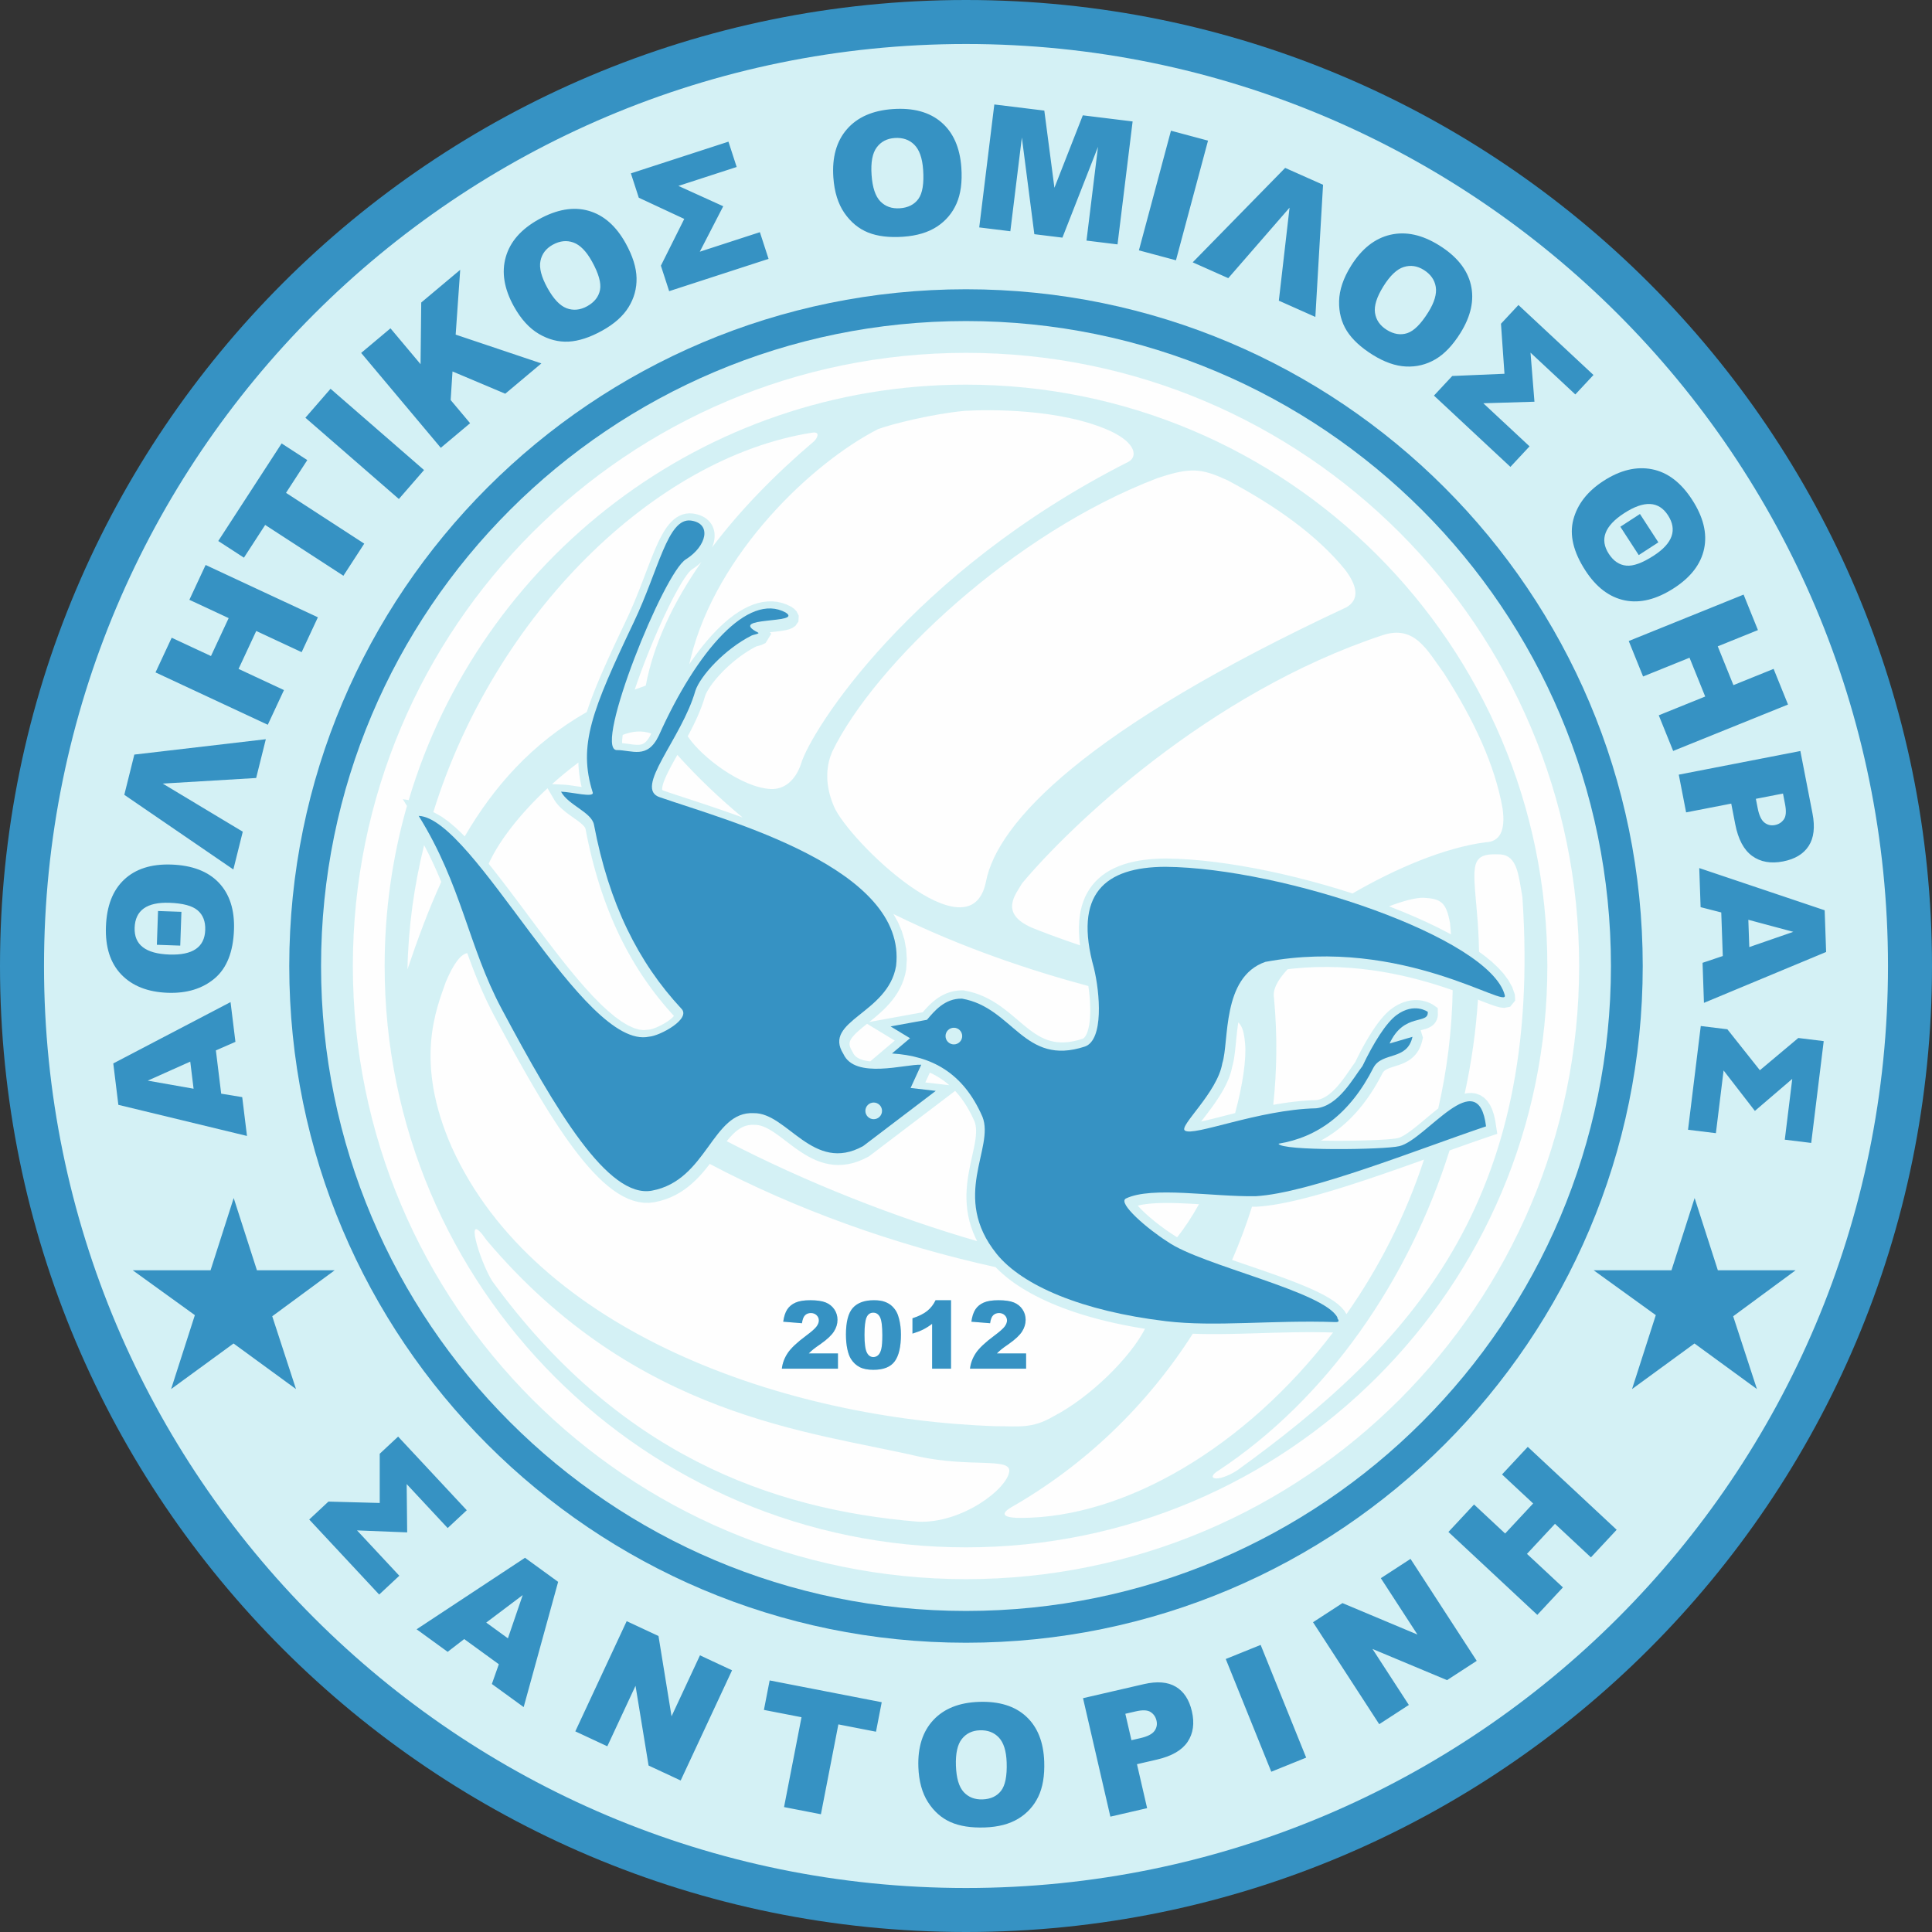
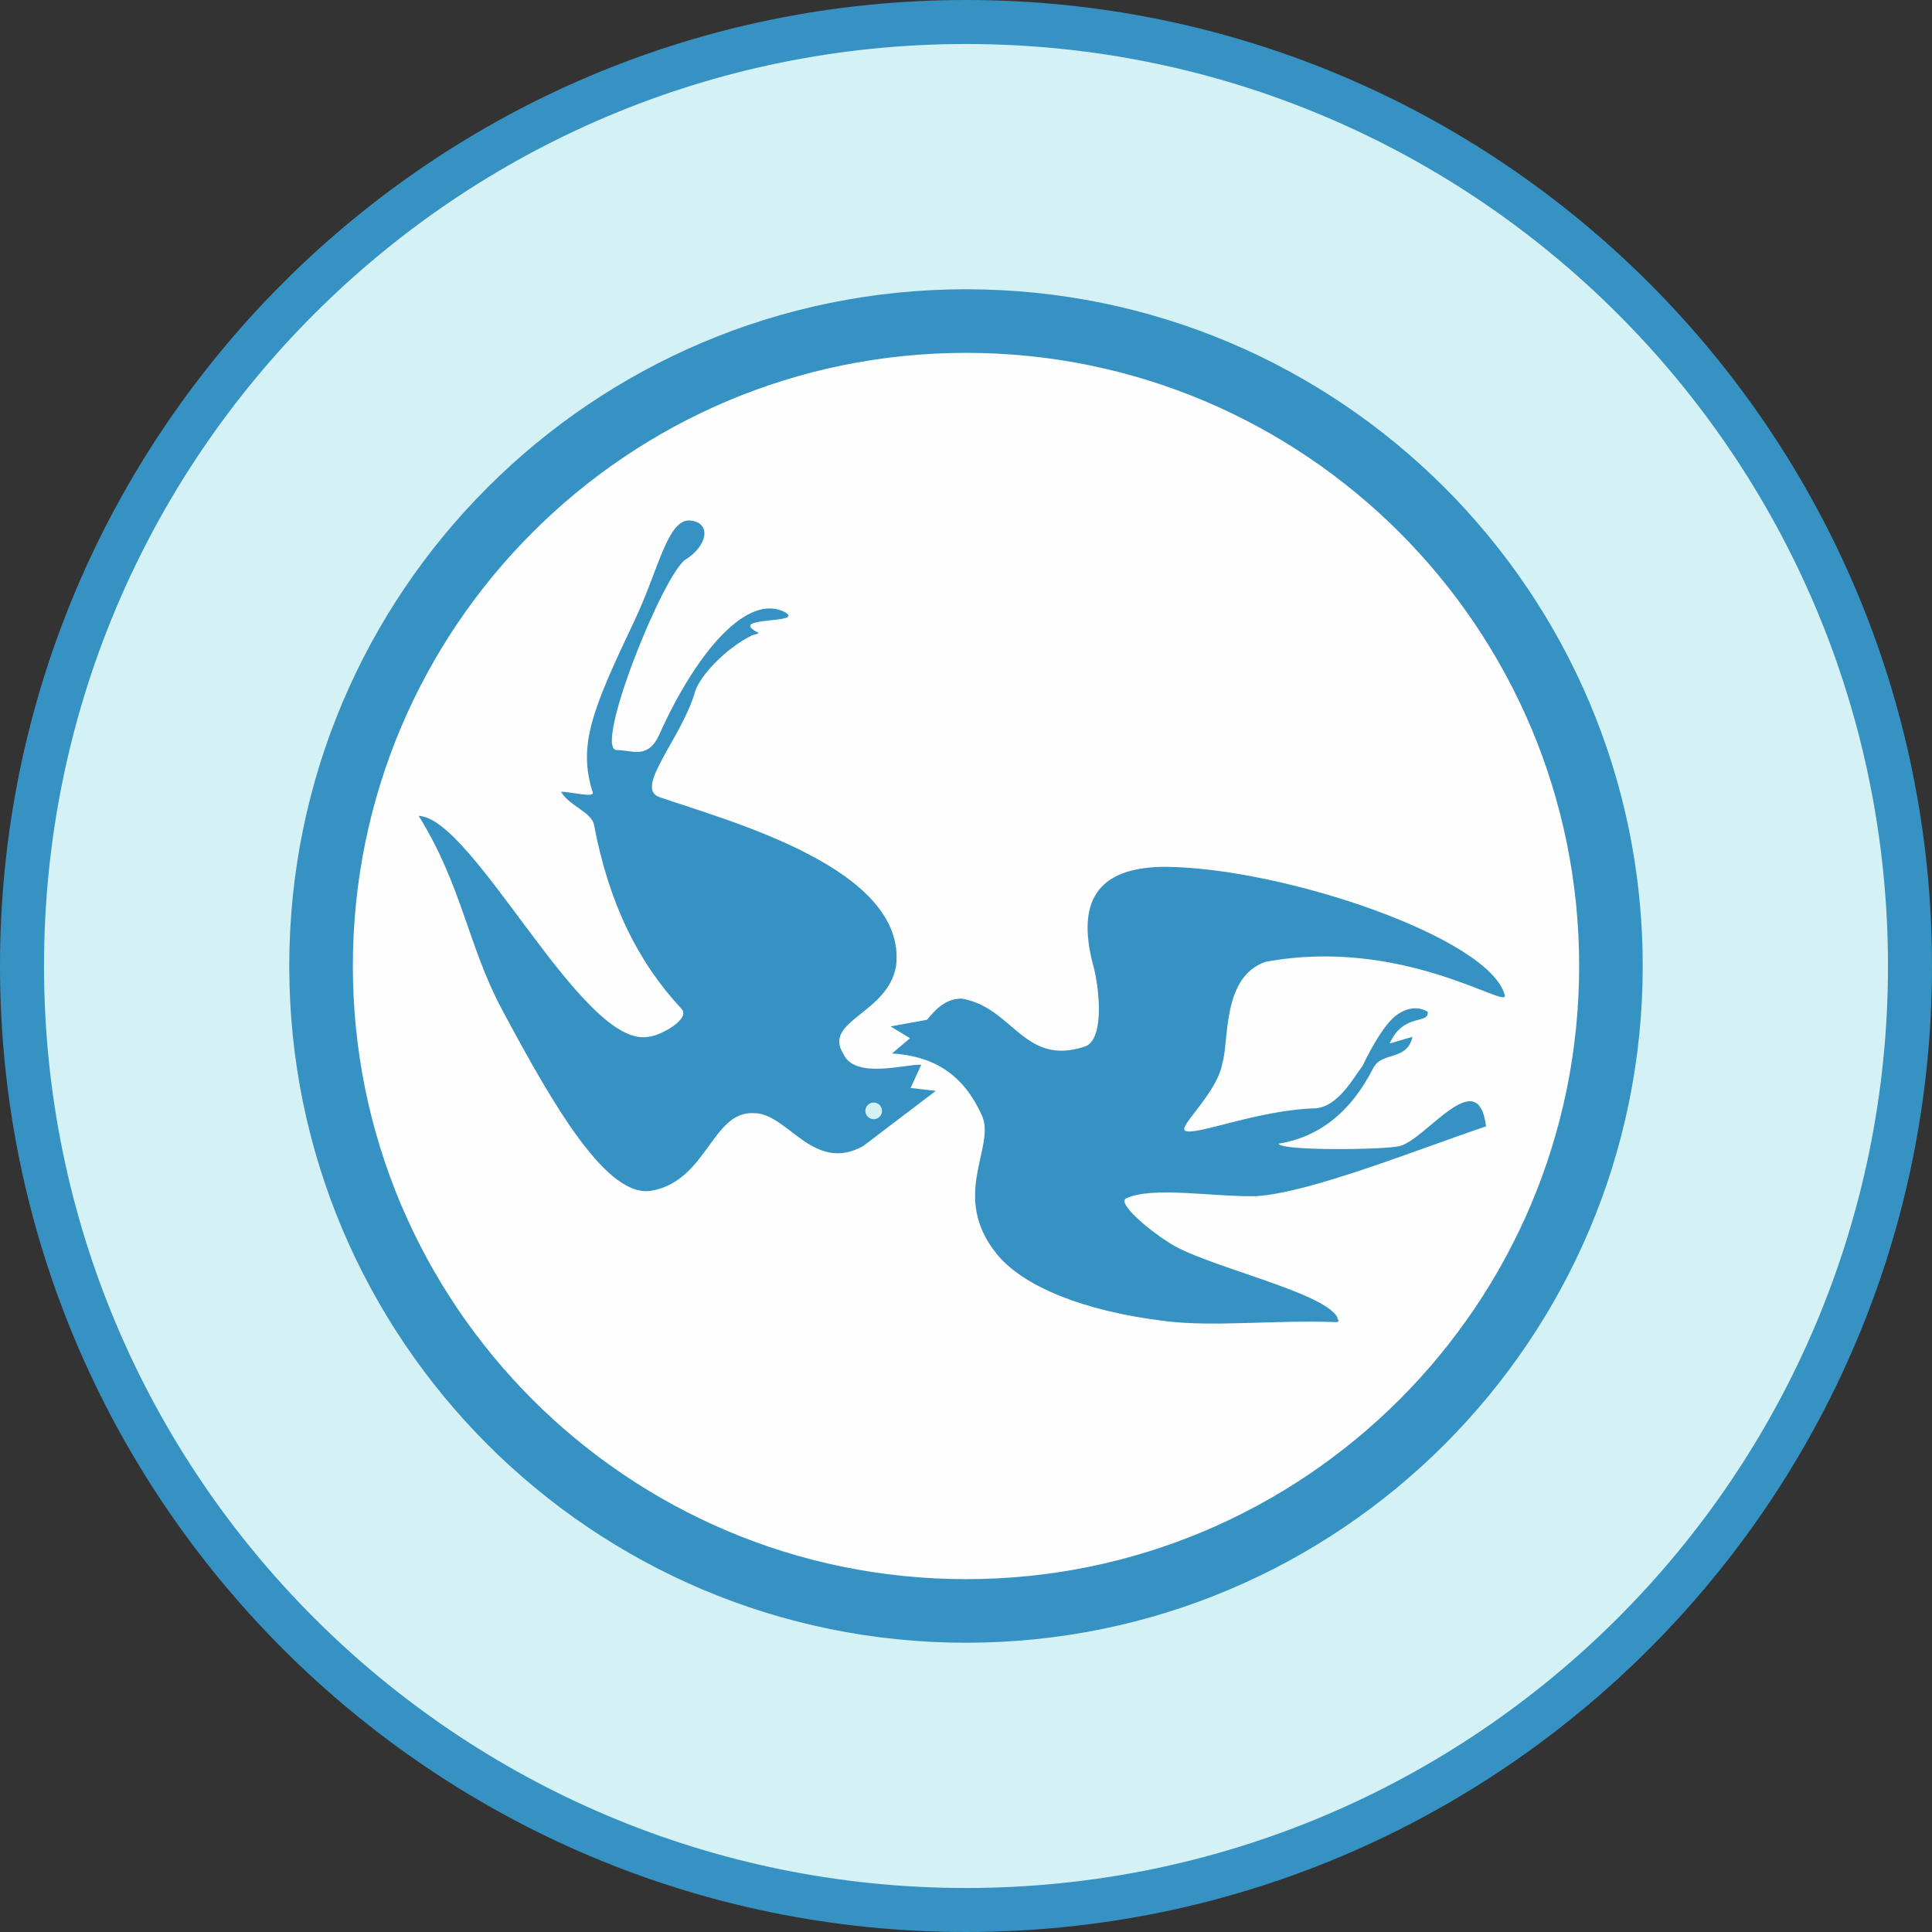
<svg xmlns="http://www.w3.org/2000/svg" id="Livello_1" width="780.67mm" height="780.67mm" version="1.1" viewBox="0 0 2212.92 2212.92">
  <rect x="0" y="0" width="2212.92" height="2212.92" fill="#333333" stroke="none" />
  <path d="M1106.46,0c610.98,0,1106.46,495.48,1106.46,1106.46s-495.48,1106.46-1106.46,1106.46S0,1717.44,0,1106.46,495.48,0,1106.46,0" style="fill: #3692c3; fill-rule: evenodd;" />
  <path d="M1106.46,50.4c583.14,0,1056.05,472.91,1056.05,1056.06s-472.91,1056.06-1056.05,1056.06S50.41,1689.6,50.41,1106.46,523.32,50.4,1106.46,50.4" style="fill: #d4f1f5; fill-rule: evenodd;" />
  <path d="M1106.46,331.33c428.02,0,775.13,347.11,775.13,775.13s-347.11,775.13-775.13,775.13-775.14-347.11-775.14-775.13,347.12-775.13,775.14-775.13" style="fill: #3692c3; fill-rule: evenodd;" />
-   <path d="M1106.46,367.74c407.91,0,738.72,330.8,738.72,738.72s-330.8,738.72-738.72,738.72-738.72-330.8-738.72-738.72,330.8-738.72,738.72-738.72" style="fill: #d4f1f5; fill-rule: evenodd;" />
  <path d="M1106.46,404.16c387.8,0,702.3,314.5,702.3,702.3s-314.5,702.3-702.3,702.3-702.3-314.5-702.3-702.3,314.5-702.3,702.3-702.3" style="fill: #fefefe; fill-rule: evenodd;" />
-   <path d="M1106.46,440.57c367.7,0,665.89,298.19,665.89,665.89s-298.19,665.89-665.89,665.89-665.89-298.19-665.89-665.89c0-63.58,8.92-125.07,25.57-183.31l-4.74-7.79,6.73,1.09c81.81-275.14,336.64-475.88,638.32-475.88" style="fill: #d4f1f5; fill-rule: evenodd;" />
  <path d="M745.72,934.72c-8.15,129.33,31.22,229.39,100.96,238.6,25.84,3.55,7.44,17.44-42.26,34.65-28.13,9.74-36.67,54.17-65.93,51.9-57.79-11.06-51.66-70.55-123.56-126.53-15.84-13.7,19.26,40.56,43.35,85.82,18.27,34.32,29.69,22.42,69.29,80.74,35.72,12.42,43.88-40.62,82.8-67.99,37.23-24.66,78.94-6.96,125.15-66.27,8.45-39.52,74.28-81.57,19.27-121.74-47.58-35.75-123.04-76.43-209.07-109.19M1631.07,1328.21c-21.38,65.08-52.06,124.66-88.82,177.01l-2.48-3.97-3.44-3.94-3.95-3.57-4.4-3.32-4.84-3.16-5.27-3.06-5.67-2.98-6.05-2.93-6.41-2.9-6.73-2.86-7.01-2.84-7.26-2.82-7.47-2.8-7.64-2.78-7.78-2.77-7.87-2.75-7.93-2.74-7.93-2.72-7.91-2.72-7.83-2.69-5.12-1.78c8.64-19.82,16.25-40.15,22.77-60.93h.42s5.15-.05,5.15-.05l6.48-.5,6.63-.76,6.9-1.01,7.17-1.24,7.42-1.47,7.66-1.67,7.88-1.87,8.09-2.05,8.28-2.21,8.45-2.37,8.61-2.51,8.75-2.64,8.87-2.76,8.97-2.86,9.05-2.95,9.12-3.03,9.16-3.1,9.18-3.14,9.19-3.19,9.18-3.21,9.14-3.23,9.09-3.23,8.22-2.93ZM1459.34,1143.65c-2.18-9.68,4.12-21.34,15.5-33.46l5.55-.69,13.77-1.17,13.52-.63,13.26-.14,12.98.32,12.69.74,12.38,1.12,12.05,1.47,11.71,1.78,11.36,2.04,10.98,2.27,10.58,2.47,10.19,2.61,9.76,2.73,9.32,2.8,8.86,2.84,8.39,2.85,1.73.61c-.85,46.88-6.62,92.19-16.57,135.46l-.12.09-3.98,3.16-3.95,3.23-3.91,3.25-3.86,3.23-3.79,3.16-3.7,3.05-3.6,2.89-3.47,2.68-3.31,2.43-3.11,2.12-2.87,1.76-2.55,1.36-2.16.93-1.89.58-1.11.23-1.99.3-2.66.32-3.23.31-3.71.3-4.14.28-4.53.26-4.85.24-5.14.2-5.39.18-5.59.15-5.75.13-5.87.09-5.95.06-5.99.02h-5.98s-5.94-.06-5.94-.06l-5.85-.09-4.46-.1.54-.28,3.95-2.23,3.89-2.38,3.84-2.52,3.78-2.66,3.73-2.8,3.67-2.95,3.61-3.09,3.55-3.23,3.49-3.38,3.42-3.53,3.36-3.67,3.3-3.82,3.23-3.97,3.17-4.12,3.1-4.26,3.03-4.42,2.97-4.57,2.9-4.72,2.83-4.88,2.77-5.03,2.47-4.73.52-.84.51-.66.54-.6.61-.56.69-.54.79-.53.91-.53,1.03-.52,1.16-.52,1.27-.51,1.39-.51,1.5-.51,1.6-.51,1.68-.53,1.77-.56,1.85-.6,1.91-.66,1.97-.73,2.02-.83,2.06-.94,2.09-1.09,2.09-1.25,2.08-1.42,2.05-1.63,1.97-1.84,1.86-2.05,1.74-2.27,1.58-2.48,1.39-2.67,1.21-2.85,1.01-3.02,1.49-5.79-2.64-8.58,1.27-.33,1.54-.4,1.59-.44,1.65-.5,1.73-.61,1.85-.78,1.95-1.04,2.01-1.4,1.97-1.85,1.75-2.33,1.32-2.69.8-2.83.31-2.79-.2-7.47-4.52-3.18-.29-.2-.43-.28-.51-.31-.62-.36-.72-.4-.8-.41-.89-.43-.99-.44-1.08-.44-1.18-.44-1.26-.42-1.35-.4-1.44-.37-1.53-.33-1.61-.27-1.68-.21-1.76-.14-1.84-.07-1.9.02-1.96.11-2.03.23-2.08.33-2.11.45-2.16.58-2.2.71-2.22.84-2.24.99-2.26,1.13-2.28,1.28-2.28,1.43-2.27,1.58-1.5,1.14-1.47,1.21-1.44,1.27-1.41,1.33-1.4,1.39-1.39,1.46-1.38,1.52-1.37,1.57-1.36,1.63-1.36,1.7-1.35,1.74-1.34,1.8-1.34,1.85-1.33,1.91-1.33,1.95-1.32,2-1.32,2.04-1.32,2.09-1.31,2.13-1.31,2.17-1.31,2.21-1.3,2.25-1.3,2.29-1.29,2.31-1.28,2.35-1.27,2.39-1.26,2.41-1.25,2.43-1.25,2.46-1.23,2.49-1.23,2.5-.73,1.51-.41.54-1.14,1.56-1.14,1.61-1.16,1.66-1.18,1.71-1.2,1.75-1.23,1.79-1.26,1.81-1.28,1.83-1.32,1.85-1.34,1.85-1.37,1.85-1.4,1.83-1.43,1.81-1.46,1.79-1.48,1.74-1.5,1.69-1.53,1.64-1.55,1.57-1.56,1.5-1.58,1.41-1.59,1.32-1.6,1.23-1.6,1.13-1.6,1.01-1.6.91-1.6.79-1.59.68-1.59.56-1.58.45-1.6.33-1.48.2-5.79.21-6.49.4-6.5.55-6.48.69-6.47.82-6.44.93-6.39,1.04-4.33.77c4.3-39.79,4.73-80.52.91-121.74ZM1591.01,1038.12c16.32-6.28,30.45-9.97,39.53-9.82,19.99,1.13,25.98,5.09,30.36,29.14.42,4.3.74,8.57,1.08,12.84l-2.8-1.56-12.13-6.25-12.74-6.13-13.3-5.99-13.81-5.84-14.26-5.67-1.93-.72ZM1691.52,1043.01c-4.64-53.23-7.61-66.25,26.72-64.35,19.99,1.13,21.11,24.52,25.49,48.57,24.05,350.28-129.15,514.24-327.03,657.21-23.06,14.45-36.6,9.22-20.95-.12,124.33-82.31,217.65-217.45,264.6-366.6l6.44-2.3,8.35-2.97,8.16-2.88,7.94-2.78,7.7-2.66,16.05-5.45-2.44-15.72-1.48-6.36-1.9-5.71-2.41-5.12-3.03-4.53-3.75-3.85-4.44-2.96-4.9-1.84-5.01-.73-4.86.22-3.14.63c7.79-35.62,12.92-71.68,15.21-107.72l3.72,1.45,5.31,2.05,4.78,1.8,4.3,1.52,3.9,1.23,3.76.92,4.36.46,6.75-1.31,5.78-7.04-.41-7.1-3.04-8.46-4.2-7.61-5.35-7.31-6.39-7.09-7.36-6.92-8.28-6.78-6.36-4.64c-.29-15.79-1.14-31.52-2.6-47.16ZM1549.22,1023.37c49.56-28.79,105.67-52.53,152.33-58.62,16.45-.49,22.97-13.3,19.56-38.45-8.77-50.14-33.16-102.12-67.23-155.24-19.3-26.36-33.33-55.51-70.04-43.58-200.36,66.33-358.94,219.45-413.14,284.27-6.68,12-27.06,34,11.08,50.78,9.71,3.97,29.96,11.74,55.34,20.31l-.11-.72-.75-7.06-.4-6.81-.06-6.57.3-6.32.65-6.09,1-5.85,1.37-5.62,1.73-5.37,2.1-5.12,2.46-4.86,2.82-4.58,3.16-4.29,3.48-3.99,3.8-3.68,4.08-3.37,4.35-3.06,4.59-2.76,4.83-2.47,5.04-2.17,5.26-1.92,5.46-1.65,5.65-1.4,5.84-1.17,6.02-.94,6.2-.72,6.38-.51,6.56-.32,6.82-.12,13.42.36,13.86.81,14.3,1.24,14.68,1.66,15.01,2.06,15.29,2.43,15.52,2.79,15.68,3.14,15.79,3.47,15.85,3.78,15.85,4.08,15.79,4.35,15.68,4.61,15.51,4.86,1.21.4ZM1129.35,1009.77c12.94-67.58,113.45-174.53,413.03-314.27,14.09-8.48,13.5-22.85-1.8-43.1-32.22-39.4-78.96-72.76-134.69-102.36-29.74-13.52-41.85-15.26-80.4-2.29-164.46,62.68-323.04,212.23-372.15,312.96-5.73,13.14-10.25,34.61,1.8,62.86,16.52,39.02,156.5,174.84,174.2,86.2ZM917.44,875.09c10.98-37.63,125.09-219.52,375.21-346.23,10.02-5.38,9.33-20.84-20.15-34.83-57.11-26.39-141.22-25.01-167.56-23.44-36.86,3.4-83.77,15.21-99.11,20.86-76.03,38.84-185.07,142.58-214.58,262.02l-1.76,7.32,1.58-2.34,4.86-6.86,4.9-6.57,4.94-6.27,4.98-5.97,5.01-5.64,5.04-5.32,5.08-4.97,5.11-4.63,5.14-4.26,5.18-3.9,5.22-3.5,5.27-3.1,5.32-2.67,5.37-2.23,5.44-1.75,5.49-1.23,5.54-.68,5.56-.09,5.53.53,5.46,1.18,5.34,1.83,5.51,2.63,3.18,2.31,2.85,2.94,2.47,4.98-.35,6.7-3.34,4.86-3.41,2.38-2.86,1.26-2.62.81-2.58.61-2.64.49-2.72.41-2.79.37-2.84.34-2.87.32-2.86.31-1.27.13,1.72,1.61-6.45,10.62-4.39,2.16-2.27.73-1.79.48-1.43.37-.79.22-.07.03-2.24,1.17-2.63,1.45-2.62,1.54-2.61,1.61-2.58,1.68-2.56,1.74-2.53,1.8-2.49,1.85-2.45,1.9-2.41,1.93-2.37,1.98-2.31,2-2.26,2.03-2.2,2.05-2.13,2.06-2.06,2.06-1.99,2.07-1.91,2.06-1.83,2.05-1.75,2.02-1.66,2.01-1.57,1.97-1.46,1.93-1.36,1.88-1.25,1.82-1.14,1.76-1.03,1.69-.9,1.59-.78,1.49-.65,1.38-.52,1.25-.41,1.12-1.55,5.07-1.91,5.51-2.1,5.46-2.25,5.4-2.39,5.35-2.51,5.28-2.59,5.21-2.66,5.12-1.92,3.6c.22.3.43.61.65.9,15.96,23.51,61.01,57.4,93.82,59.45,16.03,1,28.74-9.65,35.27-28.56ZM929.69,495.67c-180.31,28.56-363.37,208.73-433.39,434.63l1.27.48,7.99,4.45,7.91,5.62,7.95,6.67,8.04,7.62,2.81,2.92c33.12-56.81,76.87-106.64,139.85-142.51l1.91-5.77,2.21-6.28,2.41-6.45,2.59-6.64,2.77-6.84,2.96-7.07,3.14-7.29,3.33-7.54,3.51-7.81,3.7-8.09,3.88-8.38,4.07-8.69,4.26-9.02,4.42-9.32,2.58-5.53,2.46-5.48,2.38-5.46,2.3-5.44,2.22-5.41,2.15-5.36,2.09-5.3,2.02-5.23,1.98-5.16,1.93-5.06,1.9-4.97,1.86-4.86,1.85-4.74,1.82-4.62,1.82-4.47,1.82-4.34,1.83-4.18,1.85-4.02,1.89-3.85,1.94-3.7,2-3.51,2.08-3.34,2.2-3.14,2.34-2.96,2.52-2.75,2.73-2.52,2.99-2.24,3.28-1.91,3.57-1.48,3.8-.97,3.96-.4,3.86.19,3.21.53,2.85.7,2.73.91,2.61,1.14,2.46,1.37,2.29,1.62,2.1,1.85,1.86,2.07,1.59,2.26,1.3,2.41,1,2.52.69,2.57.41,2.6.15,2.59-.09,2.57-.31,2.52-.5,2.48-.69,2.44-.86,2.41-.64,1.46c31.98-42.46,71.99-83.55,117.15-121.91,2.25-1.92,8.7-11.68-2.87-9.57ZM1140.37,1451.4c-116.63-25.67-229.94-66.75-327.43-118.24l-1.51,1.97-3.29,4.13-3.46,4.1-3.64,4.05-3.85,3.96-4.09,3.84-4.35,3.68-4.62,3.49-4.92,3.26-5.23,2.98-5.56,2.67-5.89,2.3-6.22,1.91-6.7,1.51-6.01.72-6.2-.08-6.15-.86-6.06-1.58-5.95-2.23-5.84-2.82-5.76-3.38-5.69-3.89-5.64-4.39-5.59-4.85-5.58-5.29-5.56-5.72-5.56-6.13-5.56-6.53-5.56-6.9-5.58-7.28-5.59-7.62-5.61-7.95-5.62-8.27-5.64-8.57-5.66-8.85-5.67-9.12-5.69-9.37-5.7-9.6-5.72-9.82-5.73-10.01-5.74-10.2-5.77-10.36-5.77-10.51-5.79-10.63-5.79-10.75-5.83-10.88-3.58-6.89-3.43-6.91-3.27-6.89-3.11-6.87-2.98-6.85-2.86-6.84-2.74-6.83-2.65-6.81-2.56-6.8-2.5-6.79-1.1-3.06c-7.25,1.06-15.84,11.99-24.67,33.22-10.63,30.49-36.5,90.61,6.88,189.05,95.59,211.71,382.44,311.68,623.61,319.6,25.66-.1,40.96,3.14,65.38-11.18,42.66-22.06,88.71-68.15,105.07-100.43l-3.06-.48-8.58-1.45-8.42-1.56-8.24-1.65-8.07-1.75-7.9-1.84-7.73-1.93-7.55-2.03-7.37-2.11-7.19-2.2-7.01-2.28-6.82-2.37-6.64-2.45-6.45-2.53-6.26-2.61-6.07-2.69-5.88-2.77-5.68-2.85-5.49-2.92-5.29-3-5.1-3.07-4.89-3.15-4.69-3.22-4.48-3.29-4.27-3.38-4.07-3.44-3.85-3.52-3.63-3.59-.43-.46ZM1414.7,1274.98c8.9-32.94,13.09-62.42,11.39-80.16-1.12-11.58-2.76-18.98-7.72-23.82l-.34,2.23-.58,4.25-.52,4.22-.46,4.19-.43,4.12-.4,4.05-.4,3.96-.4,3.85-.43,3.74-.47,3.61-.53,3.48-.62,3.35-.73,3.23-.66,2.32-.62,3.06-1.01,3.8-1.21,3.73-1.39,3.67-1.56,3.61-1.69,3.55-1.81,3.49-1.91,3.44-2,3.37-2.07,3.3-2.11,3.24-2.15,3.16-2.17,3.08-2.16,3-2.15,2.91-2.12,2.82-2.06,2.71-1.99,2.59-1.9,2.48-1.51,1.97,1.76-.38,3.79-.87,4.08-.98,4.34-1.07,4.58-1.16,4.81-1.23,5.02-1.28,5.22-1.32,5.29-1.33ZM1348.28,1417.19c8.95-11.14,17.32-24.01,25.01-37.88l-1.07-.07-5.18-.3-5.13-.28-5.07-.24-4.99-.21-4.91-.16-4.81-.11-4.7-.05-4.57.02-4.43.09-4.28.17-4.11.26-3.93.34-3.73.44-3.52.53-3.28.63-2.37.56.26.3,1.35,1.51,1.5,1.59,1.64,1.66,1.75,1.71,1.86,1.76,1.96,1.78,2.04,1.81,2.1,1.82,2.16,1.82,2.21,1.81,2.24,1.8,2.26,1.78,2.27,1.74,2.27,1.7,2.25,1.65,2.23,1.6,2.19,1.53,2.14,1.45,2.07,1.38,2.11,1.36,3.7,2.42.5.29ZM1526.85,1526.25c-100.18,131.55-238.68,212.4-357.7,212.36-15.36.1-26.58-2.8-10.93-12.14,84.63-48.28,155.85-117.04,208.01-198.84l2.49.1,5.74.16,5.79.11,5.82.05h5.86s5.9-.02,5.9-.02l5.94-.06,5.97-.1,6.02-.12,6.05-.14,6.09-.16,6.12-.18,6.16-.18,6.19-.19,6.23-.18,6.26-.18,6.29-.17,6.33-.15,6.36-.13,6.39-.11,6.42-.07,6.44-.04h6.48l6.51.04,6.53.09,6.56.14,3.66.11ZM832.38,1307.12c92.14,47.83,193.89,87.51,286.87,114.49l-1.83-3.59-2.82-6.52-2.33-6.46-1.86-6.4-1.42-6.31-1.02-6.22-.64-6.11-.32-6-.02-5.88.24-5.74.47-5.61.65-5.47.79-5.32.91-5.18.99-5.03,1.02-4.88,1.03-4.72,1-4.56.96-4.39.87-4.22.75-4.03.61-3.84.44-3.63.25-3.41.06-3.18-.15-2.94-.36-2.71-.57-2.5-.8-2.38-1.83-4.03-2.05-4.18-2.12-4-2.18-3.82-2.24-3.64-2.3-3.46-2.37-3.29-2.43-3.13-2.48-2.96-2.13-2.36-98.71,75.02-6.54,3.31-5.94,2.45-5.87,1.87-5.78,1.29-5.68.74-5.56.21-5.41-.28-5.24-.74-5.07-1.14-4.87-1.5-4.69-1.8-4.51-2.05-4.33-2.26-4.18-2.43-4.03-2.55-3.91-2.65-3.79-2.7-3.67-2.72-3.58-2.71-3.49-2.66-3.39-2.58-3.32-2.47-3.23-2.32-3.15-2.14-3.06-1.94-2.97-1.71-2.86-1.45-2.75-1.19-2.64-.91-2.52-.63-2.43-.35-2.81-.1h-3.57s-2.94.31-2.94.31l-2.74.61-2.63.9-2.56,1.19-2.54,1.49-2.55,1.8-2.56,2.11-2.57,2.42-2.59,2.72-2.61,2.97-1.77,2.17ZM1051.96,1668.24c58.25,12.65,104.52,1.32,104.09,16.41-1.13,19.99-53.96,60.59-104.64,58.31-169.04-13.98-343.69-77.89-487.66-275.65-14.45-23.06-33.49-86.11-6.4-46.78,171.56,203.23,372.88,219.21,494.61,247.71ZM996.74,1215.66l-2.22-.25-2.6-.42-2.41-.53-2.21-.64-2-.74-1.78-.82-1.56-.9-1.35-.98-1.17-1.05-1.01-1.16-.89-1.31-1.16-2.22-1.75-3.11-.92-2.14-.5-1.77-.2-1.46.03-1.28.22-1.24.43-1.32.7-1.48,1.02-1.65,1.37-1.81,1.72-1.96,2.04-2.07,2.34-2.18,2.61-2.27,2.84-2.37,3.04-2.46,1.78-1.42,31.71,19.26-28.1,23.77ZM1246.59,1129.4c-65.45-17.62-143.91-43.45-223.25-82.5l5.02,8.99,4.37,10.09,3.23,10.52,2.01,10.93.69,11.3-.7,11.78-1.31,6.21-1.66,5.57-2.04,5.27-2.37,4.97-2.67,4.69-2.91,4.41-3.11,4.14-3.26,3.89-3.38,3.66-3.46,3.45-3.5,3.26-3.51,3.09-3.48,2.93-3.42,2.79-2.2,1.76,61.24-11.15.74-.85.91-1.05.95-1.08,1-1.11,1.05-1.13,1.09-1.14,1.13-1.15,1.18-1.17,1.23-1.16,1.28-1.17,1.33-1.16,1.39-1.14,1.44-1.13,1.5-1.11,1.57-1.08,1.63-1.04,1.68-1,1.76-.95,1.81-.9,1.88-.84,1.94-.77,2.01-.7,2.07-.61,2.13-.52,2.19-.43,2.25-.33,2.3-.22,2.35-.11h3.24s6.82,1.44,6.82,1.44l5.81,1.63,5.53,1.95,5.26,2.23,5,2.46,4.76,2.67,4.54,2.83,4.33,2.95,4.15,3.04,3.98,3.09,3.84,3.12,3.72,3.11,3.62,3.07,3.53,3.01,3.47,2.92,3.42,2.79,3.38,2.65,3.36,2.48,3.36,2.3,3.37,2.09,3.39,1.86,3.44,1.63,3.51,1.38,3.6,1.14,3.73.87,3.91.59,4.13.29,4.39-.04,4.69-.4,5.02-.8,5.38-1.24,5.43-1.61.67-.29.57-.35.6-.49.66-.68.71-.92.74-1.18.74-1.44.71-1.68.67-1.93.62-2.15.55-2.35.48-2.52.4-2.68.32-2.82.24-2.94.16-3.04.09-3.13.02-3.2-.06-3.25-.12-3.29-.19-3.31-.25-3.32-.3-3.31-.35-3.28-.4-3.24-.44-3.19-.07-.47ZM850.61,936.37c-26.13-21.7-51.23-45.53-74.78-71.68l-2.07,3.69-2.41,4.33-2.28,4.18-2.12,4-1.94,3.81-1.72,3.6-1.49,3.36-1.24,3.09-.96,2.78-.68,2.43-.39,2-.13,1.51.04.96.09.42.03.02.49.3,1.61.63,7.28,2.49,8.19,2.73,8.86,2.91,9.46,3.1,9.99,3.3,10.45,3.5,10.86,3.69,11.19,3.9,11.46,4.12,2.22.83ZM727.05,789.84c4.14-1.56,8.33-3.09,12.61-4.55,8.89-47.38,31.34-95.12,63.66-141.47l-1.44,1.35-2.21,1.9-2.34,1.84-2.46,1.76-2.04,1.34-1.57,1.2-1.92,2.01-2.57,3.25-3,4.31-3.3,5.22-3.54,6.03-3.72,6.75-3.86,7.37-3.95,7.92-4.03,8.39-4.06,8.79-4.07,9.11-4.04,9.37-3.98,9.54-3.89,9.65-3.78,9.68-3.62,9.65-3.44,9.53-3.23,9.35-.23.7ZM745.94,840.17c-10.95-3.86-22-2.6-32.67,1.59l-.17,1.09-.48,4.86-.07,3.51h.18s1.9.2,1.9.2l1.84.22,1.77.23,1.7.23,1.64.22,1.58.22,1.5.19,1.43.16,1.36.12,1.28.08,1.19.04h1.11s1.03-.07,1.03-.07l.96-.1.87-.15.81-.19.76-.24.73-.29.71-.35.73-.42.75-.52.79-.64.83-.78.87-.95.92-1.14.96-1.35,1-1.58,1.02-1.81,1.05-2.1.13-.28ZM662.5,873.4c-10.61,7.93-20.72,16.25-30.2,24.76l12.97.56,1.49.1,1.51.13,1.53.16,1.55.18,1.56.2,1.57.22,1.59.22,1.59.24,1.57.23,1.57.23,1.55.23,1.53.23,1.49.22.83.12-.84-3.72-1-5.25-.79-5.24-.59-5.24-.38-5.24-.1-3.35ZM485.79,968.06c-11.44,46.11-18.12,93.82-19.09,142.28,11.47-34.1,23.94-67.87,38.73-100.23l-1.54-3.73-2.97-6.91-3.09-6.93-3.24-6.97-3.4-7.01-3.57-7.05-1.84-3.46ZM627.2,902.82c-31.05,28.81-54.8,59.42-66.58,84.56,0,0-.34.72-.9,2.03l3.26,4,8.72,11.08,8.82,11.48,8.92,11.81,9,12.02,9.05,12.14,9.09,12.16,9.11,12.09,9.11,11.91,9.07,11.62,9.02,11.24,8.94,10.75,8.83,10.16,8.7,9.46,8.52,8.65,8.3,7.73,8.03,6.71,7.69,5.59,7.25,4.37,6.72,3.09,6.08,1.82,5.38.61,6.01-.59.81-.09.7-.12.95-.22,1.14-.31,1.3-.41,1.42-.51,1.51-.58,1.58-.66,1.63-.73,1.66-.8,1.68-.86,1.67-.9,1.65-.94,1.61-.98,1.56-1.01,1.48-1.02,1.39-1.02,1.28-1.01,1.16-.99,1-.95.84-.88.58-.67-3.42-3.75-4.59-5.22-4.5-5.31-4.41-5.4-4.32-5.5-4.22-5.59-4.13-5.68-4.03-5.79-3.94-5.88-3.84-5.98-3.75-6.09-3.65-6.19-3.55-6.29-3.46-6.4-3.36-6.51-3.27-6.62-3.16-6.73-3.07-6.85-2.97-6.96-2.88-7.08-2.77-7.2-2.68-7.31-2.58-7.44-2.48-7.56-2.38-7.69-2.29-7.82-2.19-7.94-2.09-8.07-1.99-8.21-1.89-8.34-1.79-8.48-1.62-8.23-.13-.5-.12-.34-.2-.42-.29-.5-.39-.58-.52-.65-.64-.73-.75-.78-.87-.83-.98-.87-1.07-.9-1.17-.93-1.26-.96-1.33-.98-1.39-1-1.45-1.04-1.5-1.05-1.53-1.09-1.57-1.12-1.59-1.15-1.6-1.19-1.62-1.23-1.61-1.28-1.61-1.33-1.59-1.39-1.57-1.46-1.54-1.53-1.5-1.63-1.45-1.72-1.38-1.83-1.3-1.93-8.01-13.76ZM772.94,968.35c158.6,54.24,202.99,73.35,154.17,181.9-9.2-76.46-73.91-132.09-154.17-181.9ZM1092.95,1177.39c5.27,0,9.54,4.27,9.54,9.54s-4.27,9.54-9.54,9.54-9.54-4.27-9.54-9.54,4.27-9.54,9.54-9.54ZM1004.01,1265.78c5.26,0,9.52,4.26,9.52,9.52s-4.26,9.53-9.52,9.53-9.52-4.27-9.52-9.53,4.26-9.52,9.52-9.52ZM1087.31,1242.99l-27.45-3.16,5.16-11.26,3.04,1.44,3.08,1.61,3.02,1.73,2.95,1.85,2.9,1.97,2.83,2.1,2.77,2.23,1.7,1.48ZM1266.95,1252.22c30-.6,58.05-28.92,54.15-72.44-20.3-146.25,125.85-136.36,209.85-112.08-141.31-13.32-153.36,18.66-175.68,134.34-7.15,37.63-77.1,84.79-52.46,115.26,23.26,25.99,106.6,9.55,160.12,27.04-2.89,23.24-103.42,16.94-167.28-1.61-17.22-3.45-60.68,7.42-58.82,15.9,2.59,12.43,56.92,52.85,91.99,80.03,12.71,12.84,164.63,61.82,149.67,66.23-71.34,6.79-211.98-22.59-287.76-91.41-35.03-35.65-19.08-83.73,39.74-108.1,30.44-12.15,21.93-52.13,36.47-53.15ZM959.79,1567.69h-64.26c.74-6.35,2.98-12.31,6.71-17.92,3.73-5.58,10.73-12.19,21-19.8,6.28-4.65,10.29-8.21,12.04-10.61,1.76-2.42,2.64-4.72,2.64-6.89,0-2.35-.88-4.36-2.6-6.03-1.74-1.65-3.93-2.49-6.55-2.49-2.75,0-4.98.86-6.71,2.58-1.72,1.71-2.89,4.74-3.5,9.1l-21.45-1.74c.84-6.03,2.39-10.73,4.63-14.13,2.24-3.38,5.4-5.98,9.5-7.77,4.08-1.81,9.73-2.71,16.96-2.71s13.39.86,17.59,2.57c4.18,1.72,7.48,4.36,9.87,7.91,2.41,3.57,3.61,7.56,3.61,11.97,0,4.7-1.38,9.19-4.13,13.46-2.74,4.27-7.75,8.98-15,14.09-4.32,2.98-7.2,5.06-8.65,6.27-1.45,1.18-3.18,2.75-5.13,4.67h33.44v17.47ZM968.94,1528.83c0-14.65,2.64-24.92,7.92-30.77,5.27-5.85,13.32-8.78,24.1-8.78,5.19,0,9.46.63,12.78,1.92,3.34,1.27,6.05,2.94,8.15,4.99,2.1,2.05,3.77,4.2,4.98,6.46,1.22,2.26,2.19,4.9,2.92,7.92,1.44,5.76,2.16,11.75,2.16,17.98,0,14-2.37,24.24-7.11,30.71-4.72,6.5-12.87,9.73-24.45,9.73-6.48,0-11.72-1.02-15.72-3.1-4-2.07-7.27-5.1-9.84-9.08-1.85-2.86-3.3-6.73-4.32-11.65-1.04-4.93-1.56-10.38-1.56-16.33ZM990.19,1528.88c0,9.82.86,16.52,2.6,20.11,1.72,3.61,4.26,5.4,7.54,5.4,2.17,0,4.05-.77,5.65-2.3,1.6-1.53,2.77-3.93,3.52-7.22.75-3.3,1.13-8.43,1.13-15.42,0-10.23-.86-17.12-2.6-20.64-1.73-3.52-4.33-5.28-7.81-5.28s-6.1,1.79-7.66,5.38c-1.58,3.59-2.37,10.25-2.37,19.96ZM1089.31,1489.28v78.41h-21.66v-51.37c-3.5,2.66-6.9,4.81-10.18,6.46-3.27,1.65-7.38,3.23-12.33,4.74v-17.57c7.31-2.36,12.96-5.17,17-8.46,4.02-3.3,7.18-7.38,9.46-12.21h17.72ZM1175.3,1567.69h-64.26c.74-6.35,2.98-12.31,6.71-17.92,3.73-5.58,10.74-12.19,21-19.8,6.28-4.65,10.28-8.21,12.04-10.61,1.76-2.42,2.64-4.72,2.64-6.89,0-2.35-.88-4.36-2.6-6.03-1.74-1.65-3.93-2.49-6.55-2.49s-4.98.86-6.72,2.58c-1.72,1.71-2.89,4.74-3.5,9.1l-21.45-1.74c.84-6.03,2.39-10.73,4.63-14.13,2.24-3.38,5.4-5.98,9.49-7.77,4.07-1.81,9.73-2.71,16.96-2.71s13.39.86,17.59,2.57c4.18,1.72,7.49,4.36,9.87,7.91,2.41,3.57,3.61,7.56,3.61,11.97,0,4.7-1.39,9.19-4.13,13.46-2.74,4.27-7.76,8.98-15,14.09-4.33,2.98-7.2,5.06-8.65,6.27-1.46,1.18-3.18,2.75-5.13,4.67h33.44v17.47Z" style="fill: #fefefe; fill-rule: evenodd;" />
  <path d="M756.04,913.25c76.53,26.62,283.63,81.15,270.32,193.17-9.24,54.72-84.4,62.63-60.37,100.71,13.31,29.57,71.4,11.43,89.21,12.42l-12.2,26.62,28.84,3.33-83.19,63.22c-57.3,31.79-86.88-38.45-125.33-37.71-47.69-2.59-53.24,76.9-116.46,88.73-50.39,9.56-110.45-92.32-172.25-208.14-38.4-71.96-45.56-141.51-95.05-221.09,63.22,2.4,188.8,269.1,263.97,252.88,12.18-.77,48.96-20.63,36.69-32.31-49.09-52.84-82.66-119.53-99.9-210.59-2.96-14.38-29.34-22.14-37.71-37.71,12.11.32,38.02,7.25,36.32.97-17.06-53.99-1.11-93.93,47.18-195.45,28.57-60.05,38.6-119.27,65.12-116.07,24.4,3.18,18.34,29.38-5.54,44.37-25.42,15.2-105.47,214.7-79.85,218.5,18.07-.12,35.55,11.16,48.8-16.63,43.63-97.39,102.46-164.35,145.29-140.86,20.74,13.3-68.52,4.1-31.66,22.96,2.54,1.3-5.13,2.24-7.37,3.36-30.9,15.59-58.81,46.28-64.44,63.32-15.51,54.79-71.72,112.26-40.4,122.02" style="fill: #3692c3; fill-rule: evenodd;" />
  <path d="M1242.66,1198.71c-69.95,23.06-81.88-44.51-140.7-54.85-20.13-.53-32.27,14.95-40.2,24.21l-41.67,7.59,22.26,13.51-20.67,17.49c45.18,2.78,81.51,21.72,103.62,72.48,14.31,35.77-36.85,91.27,16.41,157.25,29.43,36.25,97.73,65.4,193.85,76.92,56.32,6.75,122.27-1.49,193.73,1,8.03.28,1-4.98,2.71-5.06-14.96-30.12-156-59.73-194.64-87-22.36-14.1-57.61-44.15-47.8-49.45,29.69-14.41,99.13-1.79,148.7-2.68,61.21-3.44,185.16-53.49,263.86-79.99-9.01-73.13-68.75,15.48-99.22,22.64-16.96,4.24-135.81,5.71-138.46-2.77,44.25-7.29,81.61-33.52,108.9-87.44,10.07-18.02,38.42-7.42,44.51-34.98l-26.21,7.65c16.46-35.92,45.03-21.15,43.7-36.26,0,0-15.3-11.16-35.55,3.58-12.15,8.84-26.6,32.09-39.17,58.42-10.48,13.53-27.52,45.99-53.25,48.49-65.68,1.42-140.72,32.82-150.24,25.44-7.16-5.03,37.36-43.46,42.92-77.1,8-24.64-.97-98.63,49.28-116.06,157.39-29.41,279.01,55.64,274.24,38.16-16.99-65.64-253.01-145.86-388.71-147.06-69.56.26-105.59,31-81.87,116.06,6.89,28.35,11.39,82.14-10.33,89.82" style="fill: #3692c3; fill-rule: evenodd;" />
-   <path d="M1175.3,1567.69h-64.26c.74-6.35,2.98-12.31,6.71-17.92,3.73-5.58,10.74-12.19,21-19.8,6.28-4.65,10.28-8.21,12.04-10.61,1.76-2.42,2.64-4.72,2.64-6.89,0-2.35-.88-4.36-2.6-6.03-1.74-1.65-3.93-2.49-6.55-2.49s-4.98.86-6.72,2.58c-1.72,1.71-2.89,4.74-3.5,9.1l-21.45-1.74c.84-6.03,2.39-10.73,4.63-14.13,2.24-3.38,5.4-5.98,9.49-7.77,4.07-1.81,9.73-2.71,16.96-2.71s13.39.86,17.59,2.57c4.18,1.72,7.49,4.36,9.87,7.91,2.41,3.57,3.61,7.56,3.61,11.97,0,4.7-1.39,9.19-4.13,13.46-2.74,4.27-7.76,8.98-15,14.09-4.33,2.98-7.2,5.06-8.65,6.27-1.46,1.18-3.18,2.75-5.13,4.67h33.44v17.47ZM1089.31,1489.28v78.41h-21.66v-51.37c-3.5,2.66-6.9,4.81-10.18,6.46-3.27,1.65-7.38,3.23-12.33,4.74v-17.57c7.31-2.36,12.96-5.17,17-8.46,4.02-3.3,7.18-7.38,9.46-12.21h17.72ZM990.19,1528.88c0,9.82.86,16.52,2.6,20.11,1.72,3.61,4.26,5.4,7.54,5.4,2.17,0,4.05-.77,5.65-2.3,1.6-1.53,2.77-3.93,3.52-7.22.75-3.3,1.13-8.43,1.13-15.42,0-10.23-.86-17.12-2.6-20.64-1.73-3.52-4.33-5.28-7.81-5.28s-6.1,1.79-7.66,5.38c-1.58,3.59-2.37,10.25-2.37,19.96ZM968.94,1528.83c0-14.65,2.64-24.92,7.92-30.77,5.27-5.85,13.32-8.78,24.1-8.78,5.19,0,9.46.63,12.78,1.92,3.34,1.27,6.05,2.94,8.15,4.99,2.1,2.05,3.77,4.2,4.98,6.46,1.22,2.26,2.19,4.9,2.92,7.92,1.44,5.76,2.16,11.75,2.16,17.98,0,14-2.37,24.24-7.11,30.71-4.72,6.5-12.87,9.73-24.45,9.73-6.48,0-11.72-1.02-15.72-3.1-4-2.07-7.27-5.1-9.84-9.08-1.85-2.86-3.3-6.73-4.32-11.65-1.04-4.93-1.56-10.38-1.56-16.33ZM959.79,1567.69h-64.26c.74-6.35,2.98-12.31,6.71-17.92,3.73-5.58,10.73-12.19,21-19.8,6.28-4.65,10.29-8.21,12.04-10.61,1.76-2.42,2.64-4.72,2.64-6.89,0-2.35-.88-4.36-2.6-6.03-1.74-1.65-3.93-2.49-6.55-2.49-2.75,0-4.98.86-6.71,2.58-1.72,1.71-2.89,4.74-3.5,9.1l-21.45-1.74c.84-6.03,2.39-10.73,4.63-14.13,2.24-3.38,5.4-5.98,9.5-7.77,4.08-1.81,9.73-2.71,16.96-2.71s13.39.86,17.59,2.57c4.18,1.72,7.48,4.36,9.87,7.91,2.41,3.57,3.61,7.56,3.61,11.97,0,4.7-1.38,9.19-4.13,13.46-2.74,4.27-7.75,8.98-15,14.09-4.32,2.98-7.2,5.06-8.65,6.27-1.45,1.18-3.18,2.75-5.13,4.67h33.44v17.47Z" style="fill: #3692c3; fill-rule: evenodd;" />
-   <path d="M1092.56,1177.18c5.27,0,9.54,4.27,9.54,9.54s-4.27,9.54-9.54,9.54-9.54-4.27-9.54-9.54,4.27-9.54,9.54-9.54" style="fill: #d4f1f5; fill-rule: evenodd;" />
  <path d="M1000.74,1262.85c5.27,0,9.54,4.27,9.54,9.54s-4.27,9.54-9.54,9.54-9.54-4.27-9.54-9.54,4.27-9.54,9.54-9.54" style="fill: #d4f1f5; fill-rule: evenodd;" />
-   <path d="M241.15,1455.01h-89.09l71.13,51.36-27.2,84.67,71.51-52.21,71.54,52.22-27.21-83.4,71.5-52.65h-89.04l-26.61-82.75-26.52,82.75ZM247.27,1203.13l6.08,49.57,24.09,3.96,5.46,44.46-147.33-35.63-5.82-47.44,134.32-70.25,5.59,45.54-22.39,9.78ZM217.92,1215.98l-48.71,21.79,52.52,9.26-3.81-31.05ZM121.34,1061.46c.82-23.67,7.76-41.64,20.85-53.94,13.09-12.3,31.11-18.05,54.05-17.25,23.93.84,42.07,7.79,54.44,20.84,12.34,13.06,18.12,30.98,17.33,53.72-.89,25.52-8.28,44.17-22.18,55.88-13.9,11.71-31.74,17.2-53.57,16.44-22.87-.8-40.61-7.76-53.25-20.86-12.6-13.07-18.51-31.36-17.68-54.83ZM235.07,1065.24c.34-9.81-2.54-17.31-8.67-22.51-6.09-5.24-16.9-8.13-32.36-8.67-25.85-.9-39.14,8.62-39.83,28.56-.68,19.54,12.58,29.76,39.78,30.71,26.71.93,40.39-8.41,41.07-28.08ZM207.8,1044.42l-1.35,38.69-26.78-.94,1.35-38.69,26.77.93ZM304.48,846.69l-11.08,44.43-107.03,6.4,91.7,55.11-10.79,43.27-124.91-85.51,11.49-46.09,150.61-17.6ZM178.12,770.19l18.53-39.73,45,20.98,20.26-43.44-45-20.98,18.61-39.91,128.59,59.96-18.61,39.91-52-24.25-20.25,43.44,52,24.25-18.53,39.73-128.59-59.96ZM249.99,619.67l72.58-111.76,29.4,19.09-24.36,37.51,89.6,58.18-23.87,36.77-89.6-58.19-24.34,37.49-29.4-19.09ZM1659.02,1754.72l29.34-31.47,35.63,33.24,32.08-34.41-35.63-33.24,29.47-31.61,101.82,94.97-29.47,31.61-41.18-38.41-32.08,34.41,41.18,38.41-29.34,31.47-101.82-94.97ZM434.3,1826.39l-80.12-85.93,22.02-20.54,58.75,1.59v-56.39l21.05-19.64,78.64,84.35-21.88,20.41-46.95-50.37.57,55.33-57.44-2.28,48.44,51.95-23.07,21.52ZM571.35,1906.22l-39.65-28.82-18.96,14.63-35.56-25.84,124.16-81.9,37.95,27.58-39.48,143.44-36.43-26.47,7.98-22.62ZM581.76,1876.55l16.96-49.55-41.79,31.51,24.83,18.04ZM717.81,1856.89l36.43,16.99,14.95,91.98,32.55-69.82,36.75,17.14-58.84,126.21-36.76-17.14-14.96-91.33-32.31,69.29-36.66-17.1,58.84-126.21ZM881.56,1924.77l128.36,24.96-6.56,33.77-43.09-8.38-20,102.93-42.23-8.21,20.01-102.93-43.06-8.37,6.57-33.77ZM1051.9,2023.87c-.79-22.71,4.94-40.63,17.14-53.7,12.22-13.11,29.63-20.05,52.2-20.84,23.16-.81,41.23,4.79,54.2,16.8,12.94,11.97,19.83,29.19,20.61,51.58.57,16.27-1.72,29.71-6.83,40.3-5.11,10.59-12.74,18.97-22.87,25.13-10.16,6.16-22.93,9.49-38.38,10.03-15.68.55-28.76-1.5-39.23-6.13-10.44-4.66-19.04-12.28-25.84-22.88-6.76-10.6-10.44-24.03-11.01-40.3ZM1094.93,2022.56c.49,14.06,3.44,24.05,8.86,30.02,5.43,5.94,12.67,8.77,21.64,8.46,9.23-.32,16.28-3.58,21.13-9.76,4.84-6.21,7.02-17.08,6.48-32.64-.46-13.12-3.45-22.59-8.94-28.46-5.49-5.84-12.76-8.61-21.83-8.29-8.65.3-15.51,3.59-20.54,9.93-5.03,6.31-7.3,16.57-6.81,30.73ZM1240.49,1945.1l69.68-16.09c15.16-3.5,27.36-2.52,36.58,2.97,9.21,5.46,15.38,14.88,18.45,28.18,3.16,13.71,1.53,25.37-4.93,34.98s-18.15,16.37-35.04,20.27l-22.93,5.3,11.62,50.36-42.1,9.72-31.32-135.69ZM1295.94,1993.23l10.27-2.37c8.08-1.87,13.41-4.56,16.05-8.13,2.61-3.56,3.42-7.54,2.41-11.9-.98-4.26-3.24-7.57-6.76-9.85-3.49-2.32-9.17-2.57-17.01-.76l-11.94,2.75,6.99,30.27ZM1403.98,1900.23l39.97-16.15,52.15,129.12-39.97,16.15-52.15-129.12ZM1503.95,1858.1l33.71-21.9,85.9,36.05-41.95-64.6,34.01-22.09,75.83,116.79-34.01,22.09-85.37-35.7,41.63,64.12-33.93,22.04-75.82-116.79ZM1914.52,1455.01h-89.1l71.13,51.36-27.2,84.67,71.51-52.21,71.54,52.22-27.22-83.4,71.5-52.65h-89.04l-26.61-82.75-26.52,82.75ZM1938.08,572.24c12.9,19.87,17.52,38.57,13.86,56.15-3.67,17.58-15.13,32.63-34.38,45.13-20.09,13.04-38.93,17.75-56.55,14.15-17.59-3.62-32.61-14.98-45.01-34.07-13.91-21.41-18.55-40.93-13.88-58.5,4.66-17.56,16.13-32.3,34.44-44.19,19.2-12.46,37.72-16.93,55.58-13.44,17.82,3.47,33.15,15.07,45.94,34.76ZM1842.75,634.39c5.35,8.23,12.01,12.72,20.02,13.47,8,.79,18.51-3.04,31.47-11.46,21.69-14.09,27.12-29.51,16.25-46.24-10.65-16.4-27.37-17.16-50.2-2.34-22.41,14.56-28.26,30.05-17.54,46.57ZM1877.03,635.8l-21.09-32.47,22.47-14.59,21.09,32.47-22.47,14.59ZM1997.13,681.06l16.42,40.64-46.03,18.6,17.95,44.44,46.03-18.6,16.5,40.83-131.55,53.15-16.5-40.83,53.2-21.5-17.96-44.44-53.2,21.5-16.42-40.64,131.55-53.15ZM2062.14,860.21l13.9,71.53c3.03,15.56,1.6,27.96-4.32,37.15-5.89,9.19-15.7,15.13-29.35,17.79-14.08,2.73-25.89.65-35.44-6.27-9.56-6.93-16.02-19.06-19.39-36.41l-4.57-23.55-51.69,10.05-8.4-43.22,139.27-27.07ZM2011.17,914.97l2.05,10.54c1.61,8.3,4.16,13.83,7.71,16.64,3.53,2.78,7.56,3.75,12.04,2.88,4.38-.85,7.82-3.03,10.27-6.54,2.48-3.48,2.95-9.25,1.38-17.3l-2.38-12.26-31.07,6.04ZM1973.29,1095.04l-1.75-49.92-23.65-6.05-1.56-44.77,143.65,48.33,1.67,47.77-139.94,58.27-1.6-45.86,23.17-7.78ZM2003.64,1084.79l50.43-17.46-51.52-13.8,1.09,31.27ZM1933.48,1294.02l14.59-118.82,30.46,3.74,37.24,46.91,44.01-36.93,29.11,3.58-14.32,116.62-30.26-3.72,8.55-69.64-42.81,36.68-35.84-46.33-8.82,71.84-31.9-3.92ZM627.08,329.91c6.95,12.54,14.24,20.24,21.94,23.16,7.68,2.88,15.56,2.1,23.56-2.33,8.23-4.57,13.13-10.79,14.67-18.64,1.53-7.87-1.52-18.76-9.21-32.63-6.48-11.7-13.58-18.91-21.29-21.7-7.69-2.76-15.56-1.91-23.65,2.57-7.72,4.28-12.42,10.44-14.06,18.52-1.65,8.05,1.04,18.42,8.04,31.05ZM588.62,351c-11.23-20.25-14.31-39.17-9.28-56.69,5.04-17.56,17.63-31.9,37.77-43.07,20.66-11.45,39.65-14.73,56.98-9.83,17.28,4.88,31.51,17.32,42.58,37.28,8.04,14.5,12.18,27.77,12.44,39.75.26,11.98-2.79,23.11-9.14,33.39-6.37,10.3-16.42,19.23-30.2,26.87-13.99,7.75-26.8,11.95-38.46,12.59-11.64.6-22.97-2.33-34.04-8.81-11.04-6.49-20.6-16.99-28.64-31.49ZM413.67,404.25l33.58-28.18,34.46,41.07.77-70.63,44.64-37.46-5.2,74.23,98.17,32.98-41.37,34.71-60.42-25.5-2.11,32.74,22.27,26.54-33.58,28.18-91.2-108.68ZM880.31,296.51l-113.85,36.99-9.48-29.18,26.77-53.58-52.07-24.27-9.06-27.9,111.75-36.31,9.42,29-66.73,21.68,51.34,23.3-26.85,52.07,68.83-22.37,9.93,30.57ZM954.53,203.31c-1.62-23.1,3.58-41.55,15.54-55.3,11.99-13.78,29.46-21.47,52.43-23.07,23.56-1.65,42.17,3.41,55.8,15.17,13.61,11.73,21.23,29.02,22.83,51.79,1.16,16.54-.7,30.31-5.52,41.28-4.83,10.96-12.29,19.76-22.4,26.4-10.14,6.64-23.01,10.48-38.73,11.58-15.95,1.12-29.34-.5-40.18-4.84-10.8-4.38-19.83-11.83-27.13-22.38-7.26-10.55-11.49-24.1-12.64-40.64ZM998.31,200.45c1,14.31,4.35,24.37,10.09,30.26,5.74,5.86,13.21,8.48,22.34,7.84,9.39-.65,16.46-4.23,21.18-10.69,4.71-6.49,6.55-17.65,5.44-33.46-.94-13.35-4.32-22.88-10.12-28.66-5.8-5.76-13.29-8.31-22.52-7.67-8.8.61-15.67,4.21-20.57,10.84-4.9,6.6-6.85,17.14-5.84,31.54ZM1138.91,119.66l57.25,7.02,11.58,88.39,32.52-82.97,57.05,7.01-17.29,140.82-35.54-4.36,13.18-107.38-40.76,104-32.16-3.95-14.3-110.75-13.19,107.38-35.64-4.38,17.29-140.82ZM1341.23,149.71l42.44,11.37-36.72,137.05-42.44-11.37,36.72-137.05ZM1506.61,363.02l-41.83-18.63,12.28-106.52-70.19,80.74-40.74-18.14,105.9-108.16,43.4,19.32-8.82,151.38ZM1547.45,304.52c12.27-19.64,27.32-31.51,45.07-35.61,17.8-4.11,36.45-.05,55.98,12.16,20.03,12.52,32.1,27.54,36.23,45.07,4.11,17.49.12,35.95-11.97,55.31-8.79,14.07-18.38,24.12-28.74,30.15-10.35,6.03-21.56,8.77-33.63,8.2-12.1-.59-24.78-5.05-38.14-13.39-13.56-8.47-23.44-17.65-29.66-27.53-6.16-9.89-9.09-21.23-8.79-34.05.33-12.81,4.87-26.25,13.66-40.31ZM1584.55,327.94c-7.6,12.16-10.8,22.27-9.62,30.41,1.2,8.11,5.7,14.62,13.46,19.47,7.98,4.99,15.8,6.25,23.41,3.8,7.63-2.48,15.67-10.43,24.07-23.87,7.09-11.35,9.95-21.05,8.66-29.14-1.31-8.06-5.88-14.53-13.72-19.44-7.48-4.67-15.15-5.8-23.01-3.32-7.85,2.46-15.61,9.84-23.26,22.08ZM1730.02,534.77l-87.56-81.65,20.93-22.45,59.84-2.55-4.01-57.31,20.01-21.45,85.94,80.14-20.79,22.3-51.32-47.86,4.51,56.2-58.56,1.76,52.94,49.36-21.92,23.51ZM349.79,478.47l28.82-33.16,107.08,93.08-28.82,33.16-107.08-93.08Z" style="fill: #3692c3; fill-rule: evenodd;" />
</svg>